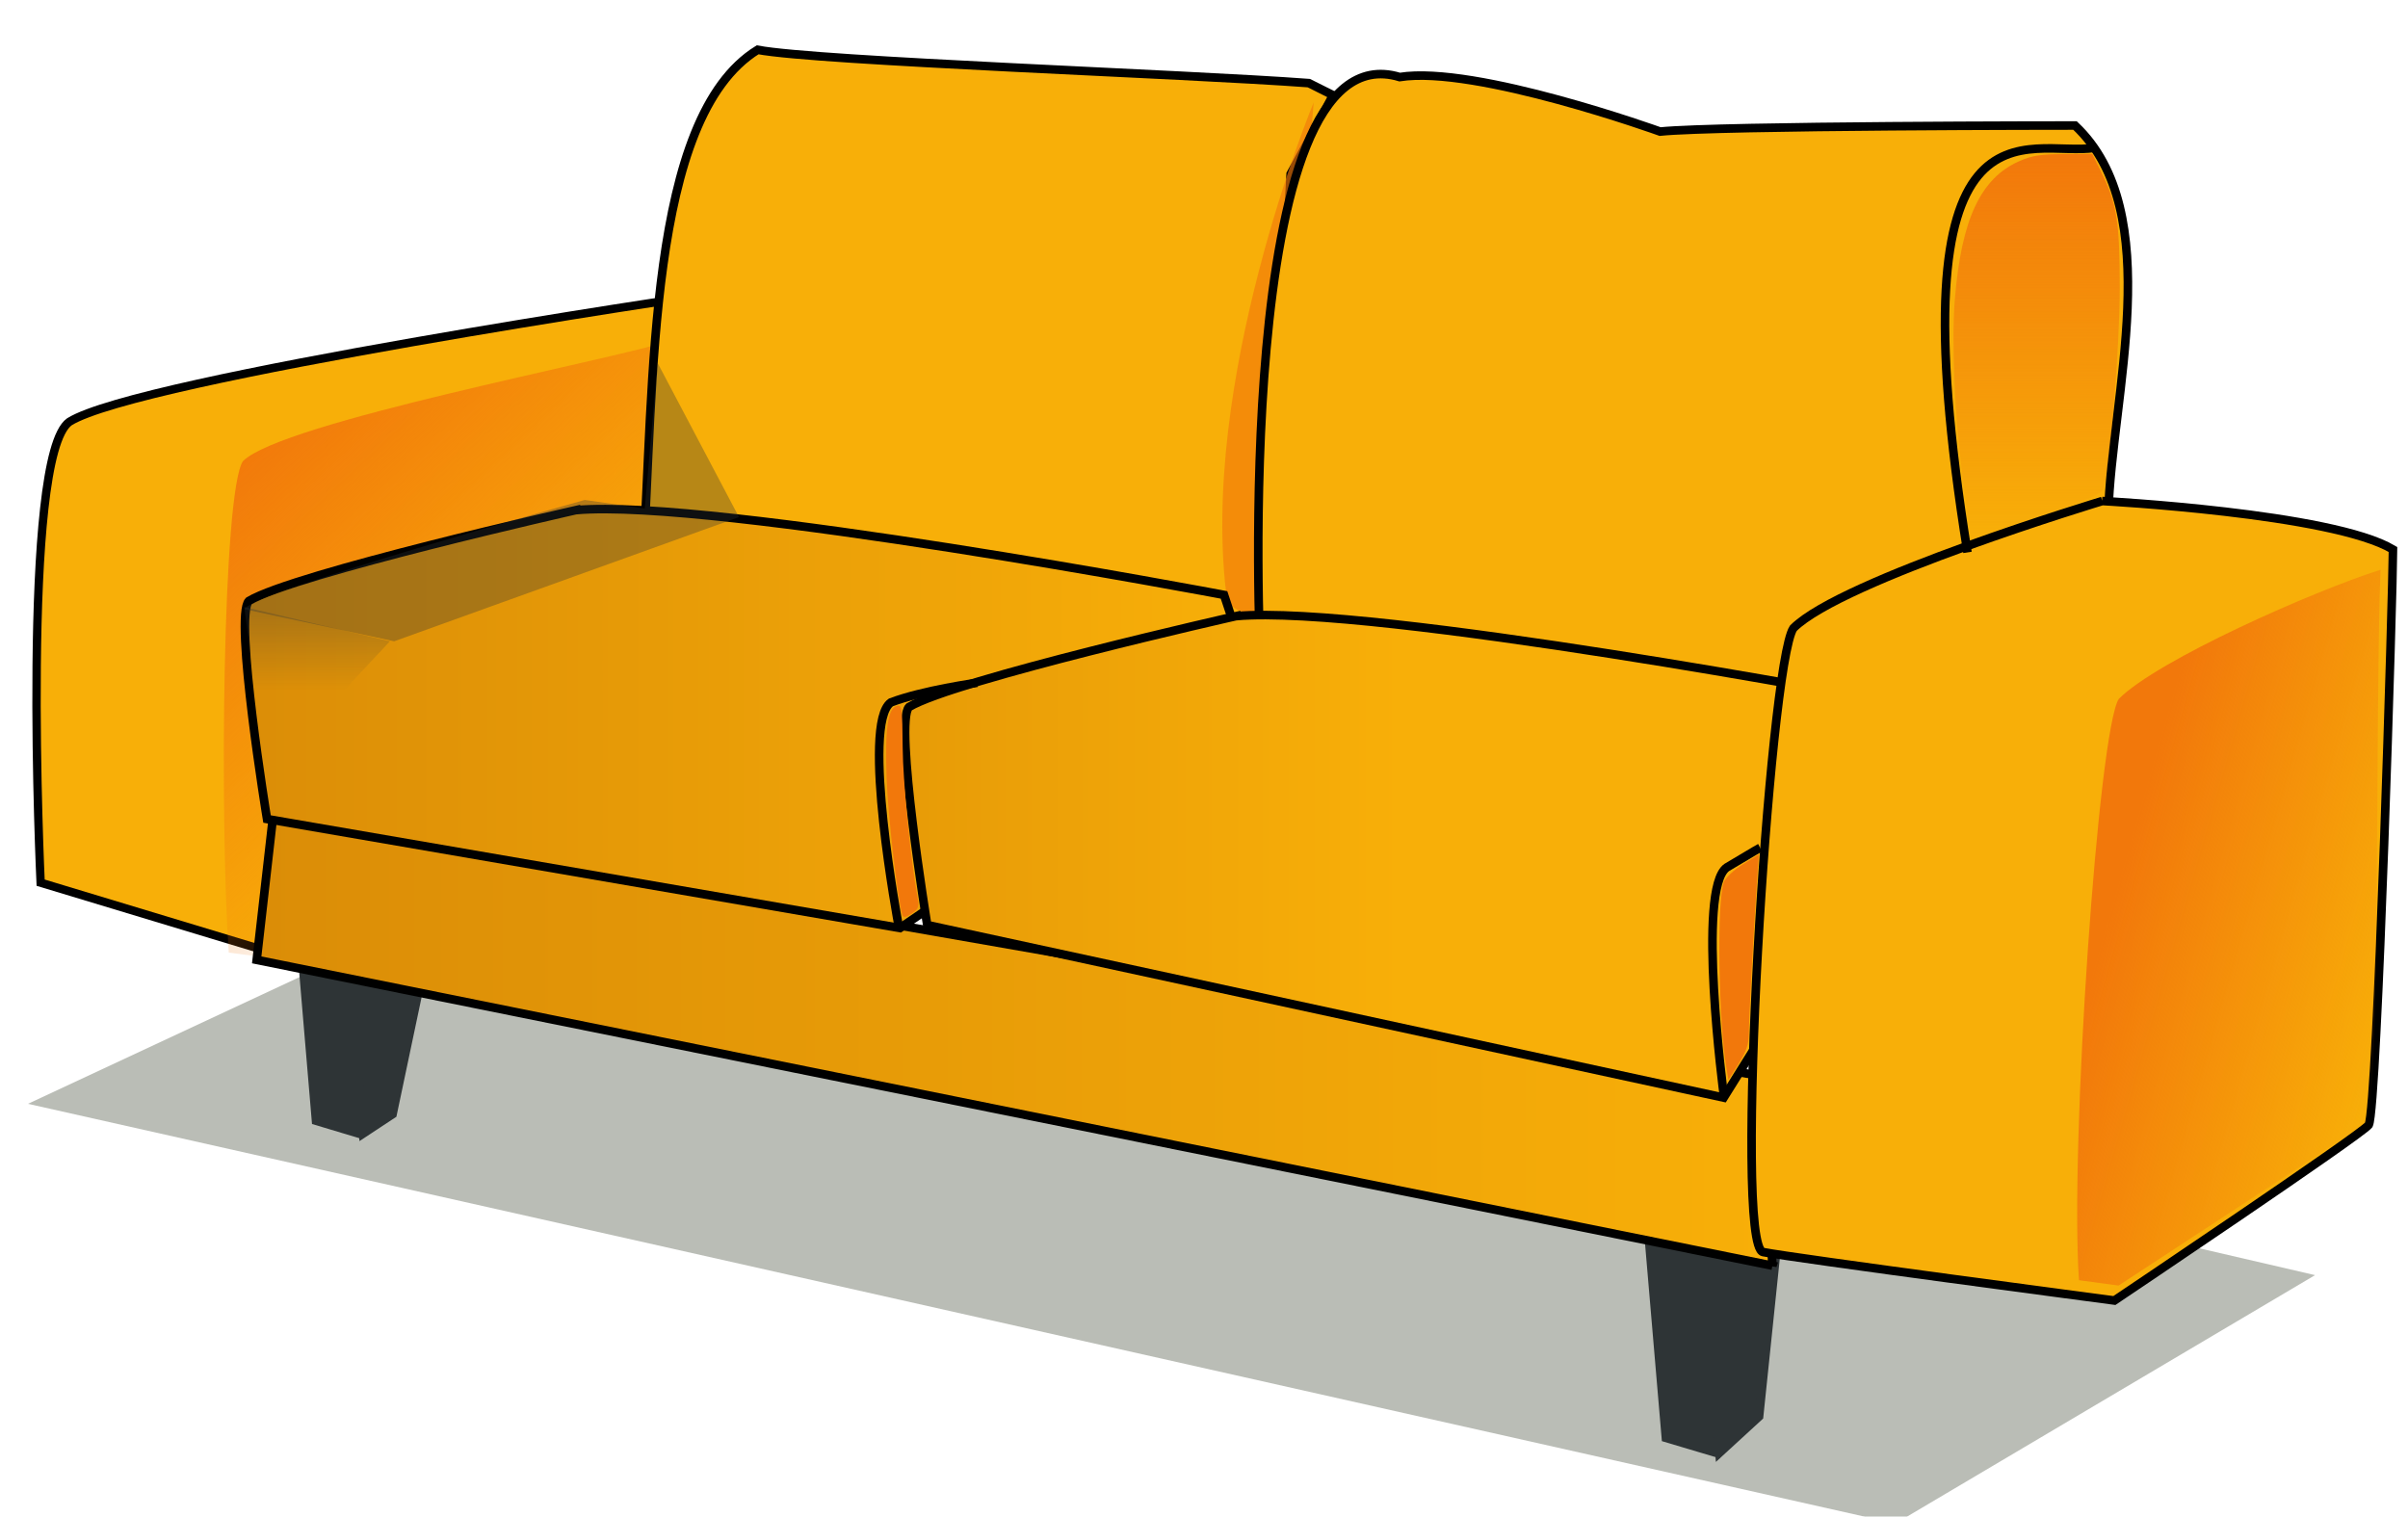
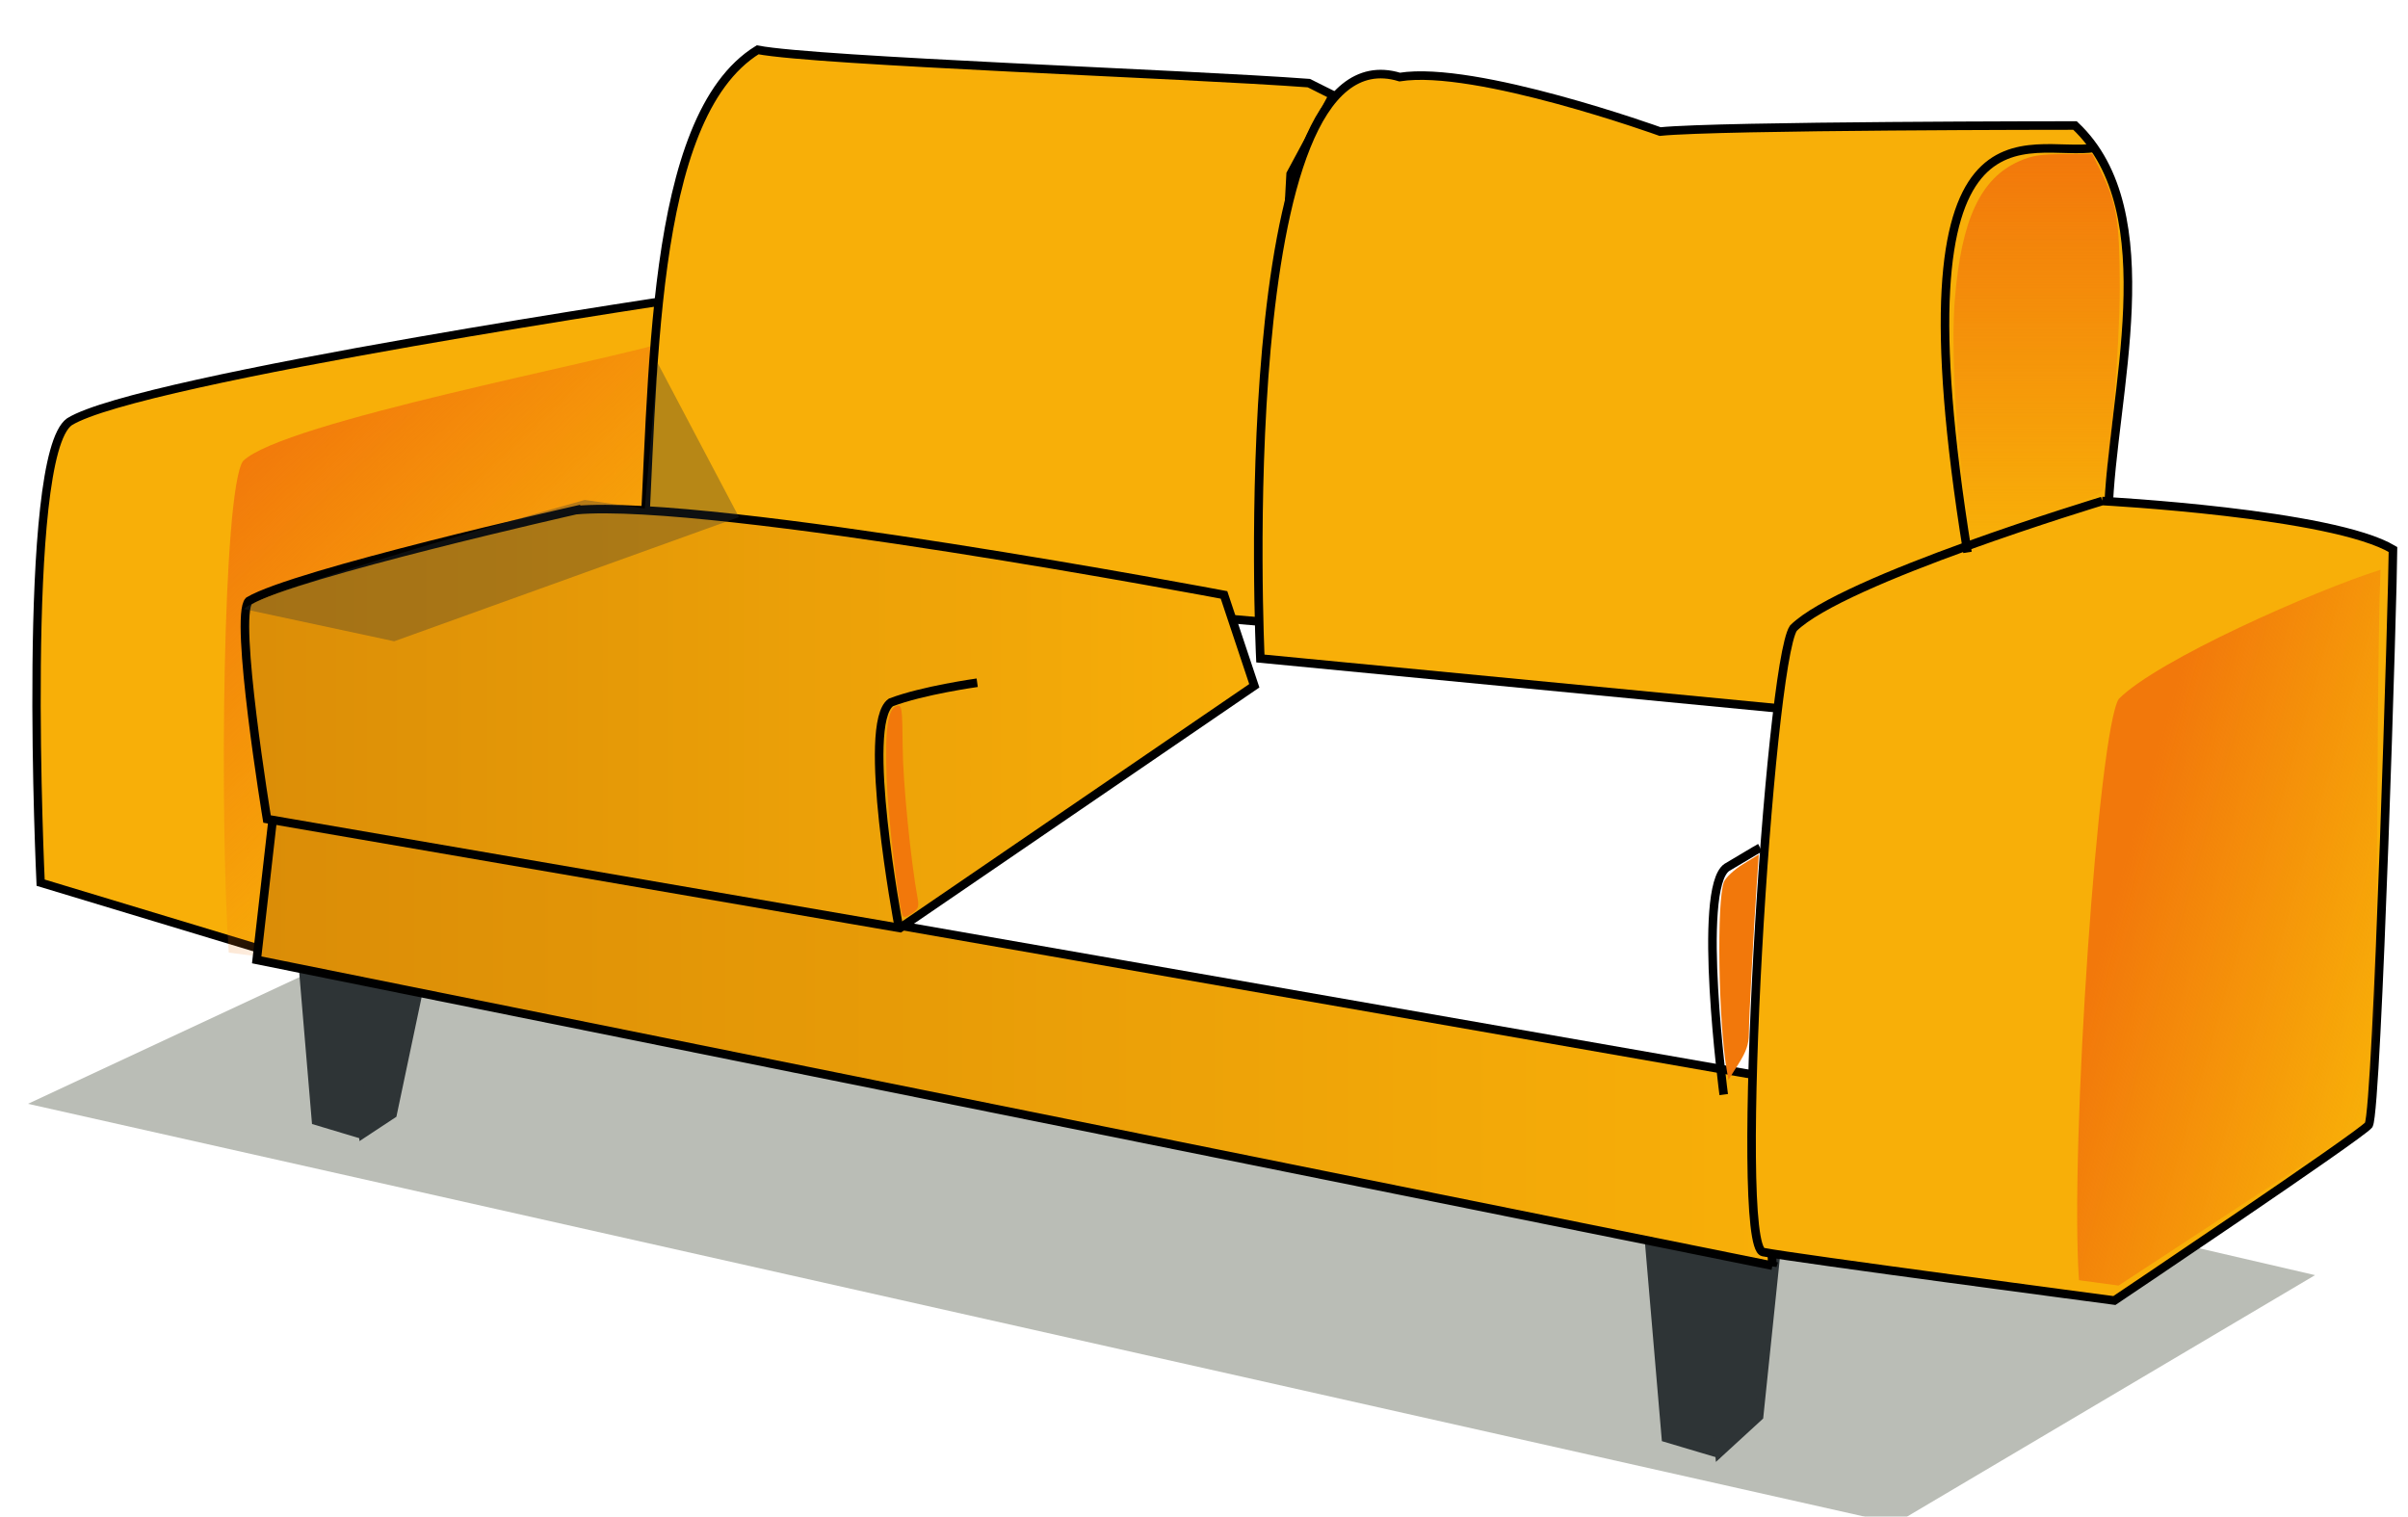
<svg xmlns="http://www.w3.org/2000/svg" xmlns:xlink="http://www.w3.org/1999/xlink" width="281.12" height="177.073">
  <title>yellow couch</title>
  <defs>
    <linearGradient id="linearGradient3914">
      <stop stop-color="#f2780b" id="stop3916" offset="0" />
      <stop stop-color="#f2780b" stop-opacity="0" id="stop3918" offset="1" />
    </linearGradient>
    <linearGradient id="linearGradient3904">
      <stop stop-color="#2e3436" id="stop3906" offset="0" />
      <stop stop-color="#2e3436" stop-opacity="0" id="stop3908" offset="1" />
    </linearGradient>
    <linearGradient id="linearGradient3860">
      <stop stop-color="#db8d07" id="stop3862" offset="0" />
      <stop stop-color="#f8af08" id="stop3864" offset="1" />
    </linearGradient>
    <linearGradient id="linearGradient3768">
      <stop stop-color="#000000" id="stop3770" offset="0" />
      <stop stop-color="#000000" stop-opacity="0" id="stop3772" offset="1" />
    </linearGradient>
    <linearGradient id="linearGradient4258">
      <stop stop-color="#f6d473" id="stop4260" offset="0" />
      <stop stop-color="#f6d473" stop-opacity="0" id="stop4262" offset="1" />
    </linearGradient>
    <filter color-interpolation-filters="sRGB" height="1.194" y="-0.097" width="1.314" x="-0.157" id="filter4205">
      <feGaussianBlur id="feGaussianBlur4207" stdDeviation="0.359" />
    </filter>
    <radialGradient gradientUnits="userSpaceOnUse" gradientTransform="matrix(1,0,0,1.177,0,-7.808)" r="10.96" fy="44.011" fx="152.028" cy="44.011" cx="152.028" id="radialGradient4264" xlink:href="#linearGradient4258" />
    <radialGradient r="10.96" fy="44.011" fx="152.028" cy="44.011" cx="152.028" gradientTransform="matrix(1,0,0,1.177,0,-7.808)" gradientUnits="userSpaceOnUse" id="radialGradient4276" xlink:href="#linearGradient4258" />
    <radialGradient r="10.96" fy="44.011" fx="152.028" cy="44.011" cx="152.028" gradientTransform="matrix(1,0,0,1.177,0,-7.808)" gradientUnits="userSpaceOnUse" id="radialGradient4284" xlink:href="#linearGradient4258" />
    <radialGradient r="10.96" fy="44.011" fx="152.028" cy="44.011" cx="152.028" gradientTransform="matrix(1,0,0,1.177,0,-7.808)" gradientUnits="userSpaceOnUse" id="radialGradient4286" xlink:href="#linearGradient4258" />
    <radialGradient r="10.96" fy="44.011" fx="152.028" cy="44.011" cx="152.028" gradientTransform="matrix(1,0,0,1.177,0,-7.808)" gradientUnits="userSpaceOnUse" id="radialGradient4300" xlink:href="#linearGradient4258" />
    <radialGradient r="10.96" fy="44.011" fx="152.028" cy="44.011" cx="152.028" gradientTransform="matrix(1,0,0,1.177,0,-7.808)" gradientUnits="userSpaceOnUse" id="radialGradient4302" xlink:href="#linearGradient4258" />
    <radialGradient gradientUnits="userSpaceOnUse" gradientTransform="matrix(-2.6965759e-7,1.545,-3.594,-6.1366615e-7,369.454,-385.595)" r="14.239" fy="30.476" fx="259.937" cy="30.476" cx="259.937" id="radialGradient3774" xlink:href="#linearGradient3768" />
    <radialGradient gradientUnits="userSpaceOnUse" gradientTransform="matrix(1,1.642,-1.893,1.153,-1.259,-73.725)" r="18.256" fy="-0.665" fx="41.185" cy="-0.665" cx="41.185" id="radialGradient3782" xlink:href="#linearGradient3768" />
    <linearGradient spreadMethod="pad" y2="171.711" x2="0.5" y1="37.225" x1="-0.029" id="linearGradient3802" xlink:href="#linearGradient3768" />
    <linearGradient y2="0.5" x2="1.003" y1="0.5" x1="-0.003" id="linearGradient3882" xlink:href="#linearGradient3860" />
    <linearGradient y2="0.5" x2="1.004" y1="0.5" x1="-0.004" id="linearGradient3890" xlink:href="#linearGradient3860" />
    <linearGradient y2="0.5" x2="0.5" y1="0.5" x1="-0.358" id="linearGradient3898" xlink:href="#linearGradient3860" />
    <linearGradient y2="0.5" x2="0.5" y1="0" x1="0.5" id="linearGradient3910" xlink:href="#linearGradient3904" />
    <linearGradient y2="0.71" x2="1" y1="0.238" x1="0.29" id="linearGradient3920" xlink:href="#linearGradient3914" />
    <linearGradient y2="1" x2="0.5" y1="0" x1="0.5" id="linearGradient3928" xlink:href="#linearGradient3914" />
    <linearGradient y2="0.666" x2="0.734" y1="0" x1="0.276" id="linearGradient3936" xlink:href="#linearGradient3914" />
    <filter height="1.238" y="-0.119" width="1.069" x="-0.034" id="filter4088">
      <feGaussianBlur id="feGaussianBlur4090" stdDeviation="3.822" />
    </filter>
  </defs>
  <g>
    <title>Layer 1</title>
    <g id="layer1">
      <path id="svg_2" fill="#babdb6" filter="url(#filter4088)" d="m3.269,128.868l218,49l49,-29l-207,-48l-60,28z" />
      <path id="svg_3" fill="#2e3436" stroke="#2e3436" stroke-width="1" stroke-miterlimit="4" d="m192.374,143.14l10.895,0l-2.906,26.477l-5.88,-1.75l-2.109,-24.727z" />
      <path id="svg_4" fill="#2e3436" stroke="#2e3436" stroke-width="1" stroke-miterlimit="4" d="m198.624,144.89l8.895,-0.25l-2.156,20.727l-4.63,4.25l-2.109,-24.727z" />
      <path id="svg_5" fill="#2e3436" stroke="#2e3436" stroke-width="1" stroke-miterlimit="4" d="m35.124,109.89l9.145,0l-2.439,22.435l-4.936,-1.483l-1.77,-20.952z" />
      <path id="svg_6" fill="#2e3436" stroke="#2e3436" stroke-width="1" stroke-miterlimit="4" d="m40.624,111.39l9.145,0l-3.939,18.685l-3.436,2.267l-1.77,-20.952z" />
      <path id="svg_7" fill="#f8af08" stroke="#000000" stroke-width="0.976px" d="m33.668,111.794l-28.924,-8.744c0,0 -2.354,-49.775 3.363,-53.811c8.072,-5.045 73.991,-14.798 73.991,-14.798l-0.673,29.596l-47.758,47.757z" />
      <path id="svg_8" fill="url(#linearGradient3936)" d="m78.675,39.68c-7.826,2.485 -45.751,9.594 -50.312,14.156c-2.376,3.564 -2.734,41.544 -1.656,57.375c0.967,0.128 4.625,0.625 4.625,0.625l44.219,-23c0,0 2.52,-33.063 3.125,-49.156z" />
      <path id="svg_9" fill="#f8af08" stroke="#000000" stroke-width="1px" d="m147.847,72.636l2.828,-52.326l4.95,-9.192l-2.828,-1.414c-14.142,-1.061 -57.367,-2.553 -64.347,-3.889c-12.832,7.939 -12.06,38.738 -13.435,60.458l72.832,6.364z" />
      <path id="svg_10" opacity="0.207" fill="none" stroke="#f2c766" stroke-width="1px" filter="url(#filter4205)" d="m243.906,15.225c0,0 -12.586,1.888 -13.844,22.34" />
      <path id="svg_11" fill="url(#linearGradient3882)" stroke="#000000" stroke-width="1px" d="m206.916,147.761l-176.948,-35.698l1.914,-16.799l173.948,30.406l1.086,22.092z" />
-       <path id="svg_12" opacity="0.628" fill="#f2780b" d="m153.358,11.971c0,0 -13.612,32.704 -10.076,58.336c2.908,2.829 5.48,0 5.48,0l2.566,-32.572l0.014,-0.176l0.156,-1.974l1.861,-23.614l0,0z" />
      <path id="svg_13" fill="#f8af08" stroke="#000000" stroke-width="1px" d="m246.135,59.908c0.364,-13.556 6.887,-35.129 -3.889,-45.255c0,0 -41.366,-0 -48.437,0.707c0,0 -21.567,-7.778 -30.406,-6.364c-19.799,-6.01 -16.263,67.882 -16.263,67.882l95.459,9.192l7.071,-26.163" />
      <path id="svg_14" fill="url(#linearGradient3890)" stroke="#000000" stroke-width="1px" d="m67.237,59.555c0,0 -32.88,7.425 -38.184,10.607c-1.768,1.768 2.121,25.456 2.121,25.456l73.893,12.728l41.366,-28.284l-3.536,-10.607c0,0 -59.751,-11.314 -75.66,-9.899z" />
-       <path id="svg_15" fill="url(#linearGradient3898)" stroke="#000000" stroke-width="1px" d="m144.312,71.929c0,0 -32.88,7.425 -38.184,10.607c-1.768,1.768 2.121,25.456 2.121,25.456l92.985,20.153l22.274,-35.709l-3.536,-10.607c0,0 -59.751,-11.314 -75.66,-9.899z" />
      <path id="svg_16" fill="#f8af08" stroke="#000000" stroke-width="1px" d="m245.428,58.494c0,0 -30.406,9.192 -36.062,14.849c-2.828,4.243 -7.071,72.125 -3.536,72.832c3.536,0.707 41.012,5.657 41.012,5.657c0,0 28.698,-19.256 29.698,-20.506c1,-2 2.828,-62.933 2.828,-67.175c-7.071,-4.243 -33.941,-5.657 -33.941,-5.657z" />
      <path id="svg_17" fill="none" stroke="url(#radialGradient3782)" stroke-width="1px" d="m61.58,45.413c0,0 -30.406,4.95 -33.941,10.253c-3.536,2.475 0,52.679 0,52.679" />
      <path id="svg_18" fill="none" stroke="#000000" stroke-width="1px" d="m205.477,98.976c0,0 -0.354,0.177 -3.889,2.298c-3.536,2.475 -0.354,26.516 -0.354,26.516" />
      <path id="svg_19" fill="none" stroke="#000000" stroke-width="1px" d="m114.083,79.707c0,0 -6.364,0.884 -10.076,2.298c-3.536,2.475 0.884,25.986 0.884,25.986" />
      <path id="svg_20" fill="none" stroke="url(#linearGradient3802)" stroke-width="1px" d="m244.593,17.25c-7.645,1.278 -23.852,-8.283 -14.9,47.241" />
      <path id="svg_21" fill="url(#linearGradient3920)" d="m277.908,66.516c-7.826,2.485 -25.983,10.509 -30.545,15.07c-2.376,3.564 -5.734,52.044 -4.656,67.875c0.967,0.128 4.625,0.625 4.625,0.625c0,0 28.012,-18.336 29.012,-19.086c1.5,-2 0.959,-48.392 1.564,-64.485z" />
-       <path id="svg_22" fill="none" stroke="url(#radialGradient3774)" stroke-width="1px" d="m272.298,66.272c0,0 -22.274,9.546 -25.809,14.849c-3.536,2.475 -0.354,67.175 -0.354,67.175" />
      <path id="svg_23" fill="#f2780b" d="m105.353,106.811c-0.534,-1.57 -1.687,-11.555 -1.848,-16.011c-0.207,-5.719 0.141,-8.107 1.222,-8.387c0.563,-0.146 0.62,0.272 0.656,4.821c0.034,4.165 0.936,13.255 1.76,17.737c0.166,0.901 0.041,1.194 -0.718,1.692c-0.707,0.463 -0.954,0.497 -1.073,0.148l0,0z" />
      <path id="svg_24" fill="#f2780b" d="m201.579,124.876c-0.971,-5.682 -1.176,-19.79 -0.318,-21.92c0.205,-0.509 1.204,-1.437 2.22,-2.062l1.847,-1.136l-0.236,3.476c-0.382,5.621 -0.916,15.72 -0.923,17.458c-0.005,1.208 -0.303,2.077 -1.196,3.494l-1.189,1.886l-0.204,-1.196z" />
      <path id="svg_25" fill="url(#linearGradient3928)" d="m229.838,61.144c-0.121,-0.995 -0.452,-3.56 -0.737,-5.699c-0.897,-6.747 -1.282,-15.61 -0.889,-20.458c0.759,-9.353 2.996,-14.168 7.506,-16.163c1.498,-0.662 2.495,-0.823 5.199,-0.838l3.345,-0.018l0.975,1.962c1.901,3.827 2.228,5.844 2.231,13.772c0.003,6.732 -1.124,20.69 -1.878,23.273c-0.207,0.71 -1.281,1.173 -7.887,3.401l-7.647,2.579l-0.219,-1.81l0,0z" />
      <path id="svg_26" opacity="0.32" fill="#2e3436" d="m28.519,71.118l17.5,3.75l40.25,-14.5l-9.5,-18l-1.5,17l-7,-1c0,0 -38.75,10.75 -39.75,12.75z" />
-       <path id="svg_27" opacity="0.301" fill="url(#linearGradient3910)" d="m28.519,70.868l2.5,19.5l14.5,-15.5l-17,-4z" />
    </g>
  </g>
</svg>